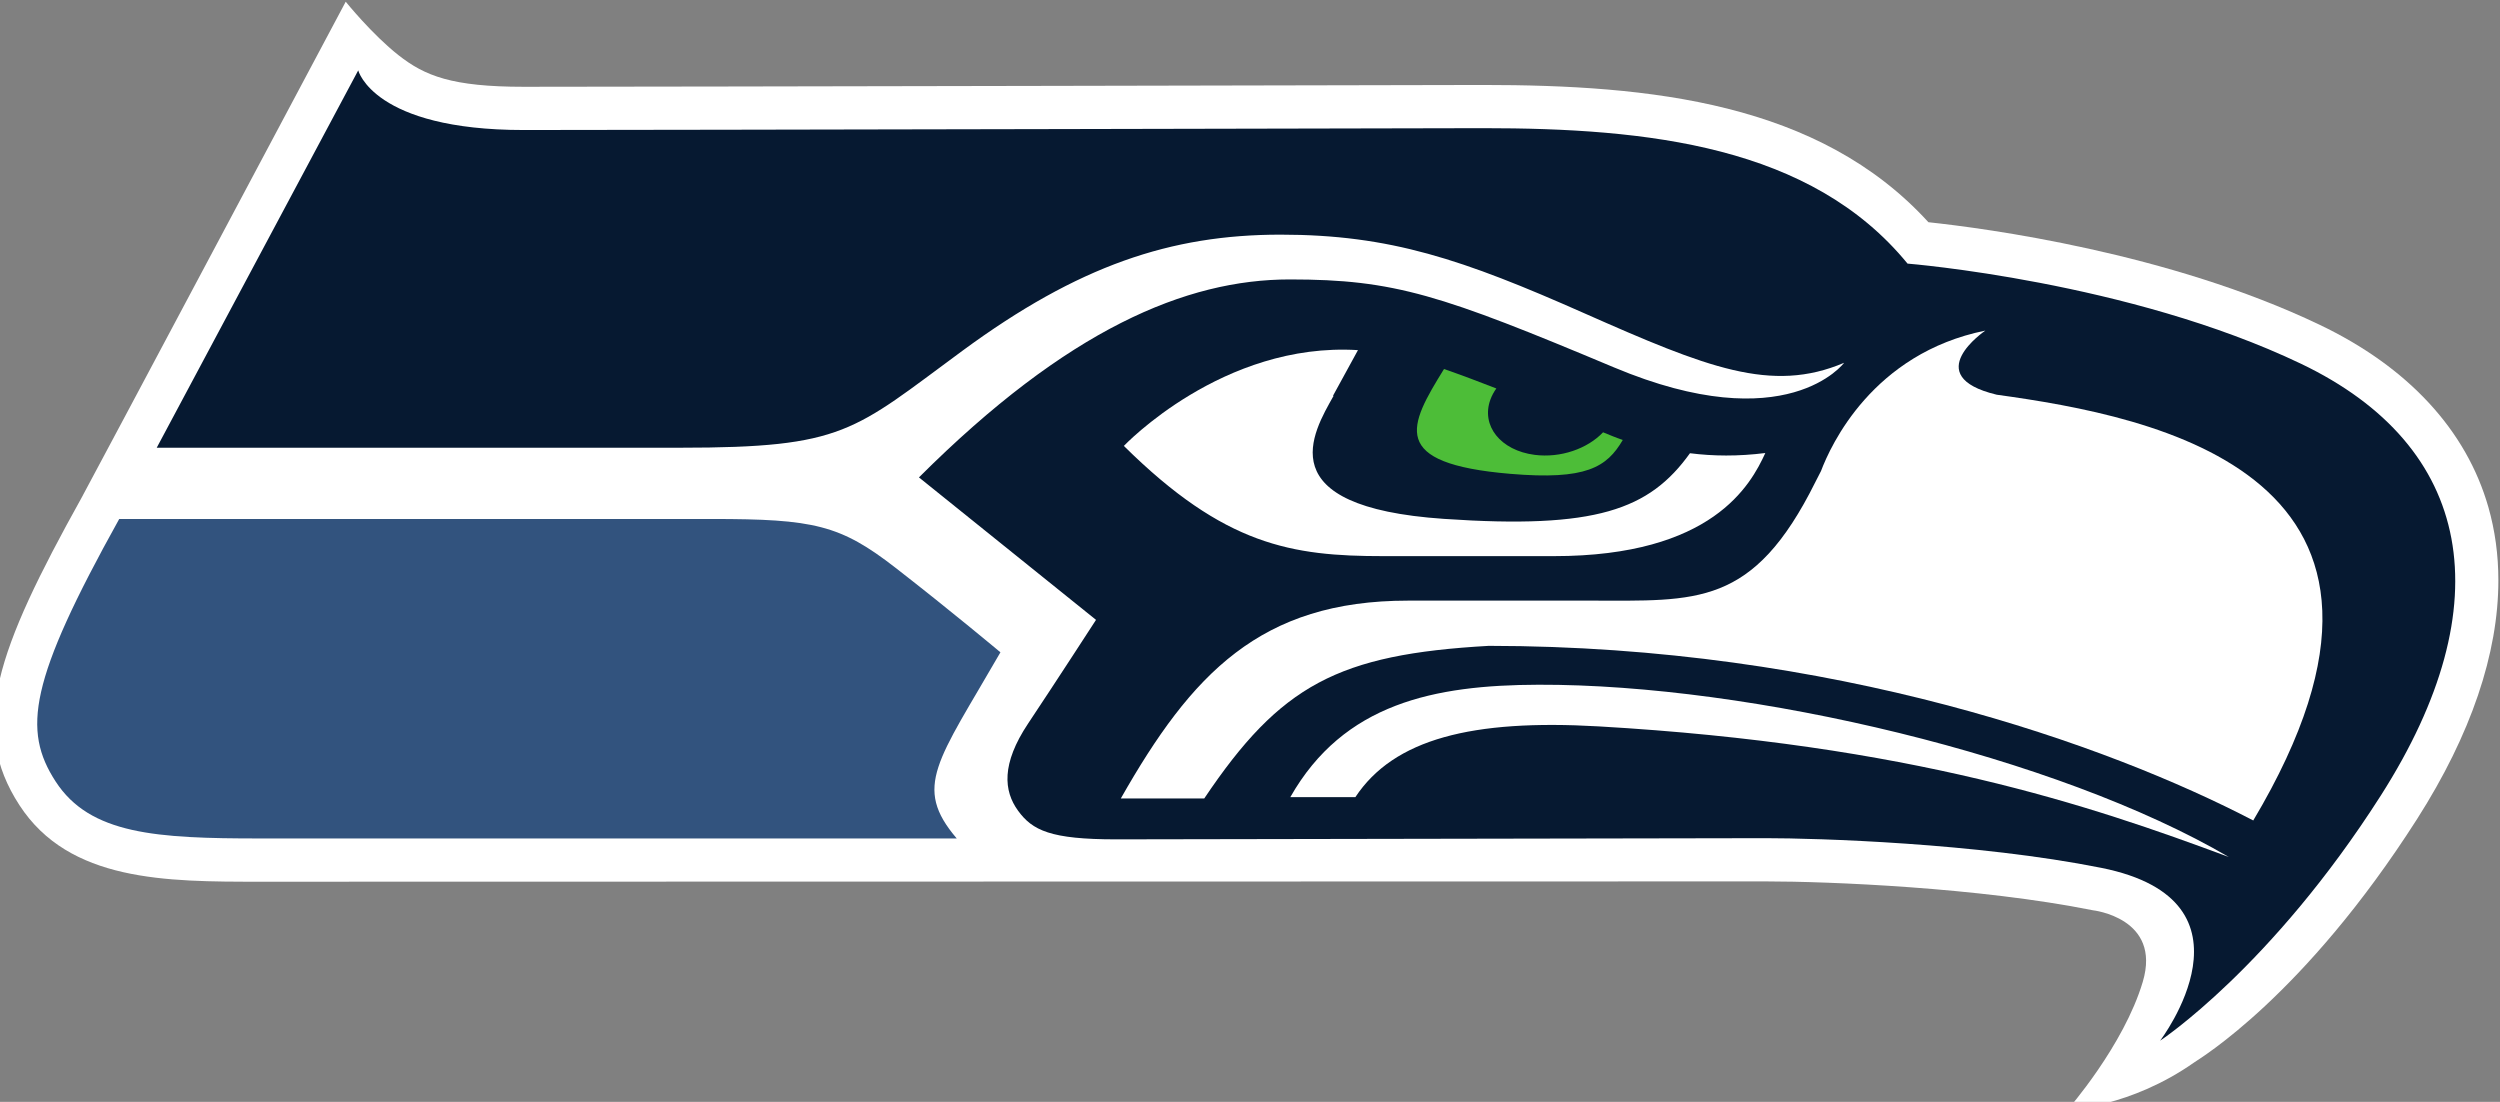
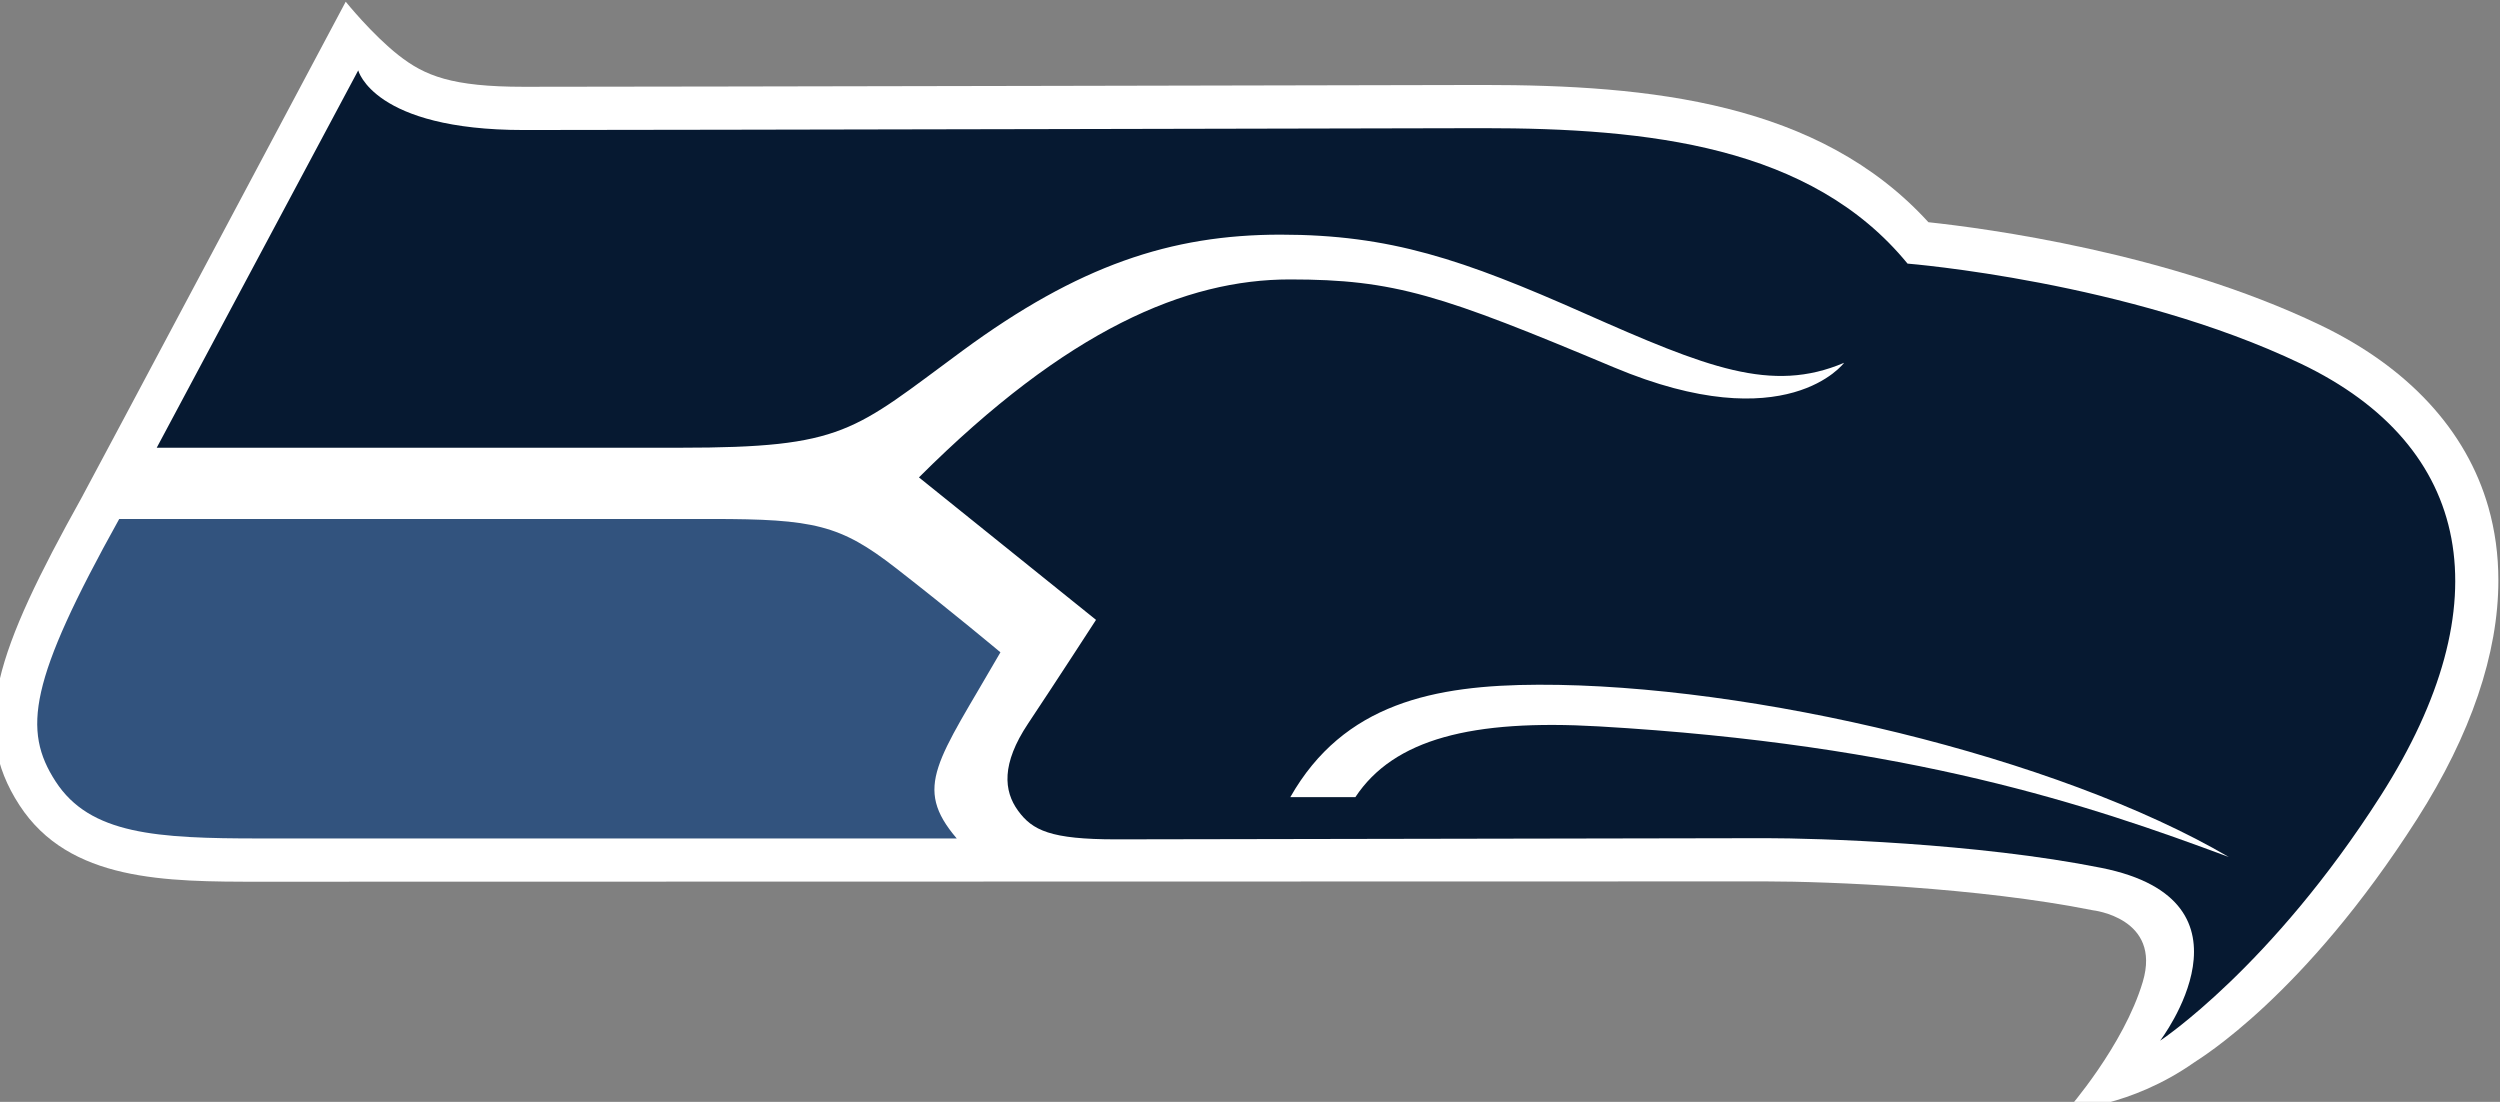
<svg xmlns="http://www.w3.org/2000/svg" xmlns:ns1="http://sodipodi.sourceforge.net/DTD/sodipodi-0.dtd" xmlns:ns2="http://www.inkscape.org/namespaces/inkscape" version="1.1" id="svg2" xml:space="preserve" width="500" height="220.376" viewBox="0 0 500 220.376" ns1:docname="SeattleSeahawks logo 2002.svg" ns2:version="1.0.1 (3bc2e813f5, 2020-09-07)">
  <rect x="0" y="0" width="500" height="220.376" fill="#808080" stroke="none" />
  <defs id="defs6">
    <clipPath clipPathUnits="userSpaceOnUse" id="clipPath22">
      <path d="m -0.888,262.746 h 378.378 v 131.106 H -0.888 Z" id="path20" />
    </clipPath>
    <clipPath clipPathUnits="userSpaceOnUse" id="clipPath30">
-       <path d="m 65.212,276.699 h 245.036 v 108.655 H 65.212 Z" id="path28" />
+       <path d="m 65.212,276.699 h 245.036 H 65.212 Z" id="path28" />
    </clipPath>
    <clipPath clipPathUnits="userSpaceOnUse" id="clipPath38">
      <path d="m 65.212,277.354 h 246 v 108 h -246 z" id="path36" />
    </clipPath>
    <clipPath clipPathUnits="userSpaceOnUse" id="clipPath22-1">
      <path d="m -0.888,262.746 h 378.378 v 131.106 H -0.888 Z" id="path20-4" />
    </clipPath>
    <clipPath clipPathUnits="userSpaceOnUse" id="clipPath30-2">
      <path d="m 65.212,276.699 h 245.036 v 108.655 H 65.212 Z" id="path28-6" />
    </clipPath>
    <clipPath clipPathUnits="userSpaceOnUse" id="clipPath38-6">
      <path d="m 65.212,277.354 h 246 v 108 h -246 z" id="path36-9" />
    </clipPath>
  </defs>
  <ns1:namedview pagecolor="#ffffff" bordercolor="#666666" borderopacity="1" objecttolerance="10" gridtolerance="10" guidetolerance="10" ns2:pageopacity="0" ns2:pageshadow="2" ns2:window-width="3840" ns2:window-height="2068" id="namedview4" showgrid="false" fit-margin-top="0" fit-margin-left="0" fit-margin-right="0" fit-margin-bottom="0" ns2:zoom="1.0896832" ns2:cx="704.79047" ns2:cy="239.09284" ns2:window-x="-12" ns2:window-y="-12" ns2:window-maximized="1" ns2:current-layer="g10" />
  <g id="g10" ns2:groupmode="layer" ns2:label="Seahawks, 2010 Media Guide (Seattle)" transform="matrix(1.333,0,0,-1.333,-164.261,570.865)">
    <g id="g16" transform="matrix(1.53,0,0,1.53,23.396,-161.592)">
      <g id="g18" clip-path="url(#clipPath22-1)">
        <g id="g24">
          <g id="g26" clip-path="url(#clipPath30-2)">
            <g id="g32">
              <g id="g34" clip-path="url(#clipPath38-6)">
                <path d="m 270.482,296.257 c -11.193,2.239 -25.886,2.831 -32.091,2.831 l -147.674,-0.031 c -9.188,0 -18.689,0 -23.564,7.51 -4.947,7.619 -2.257,15.117 6.082,30.119 0.622,1.115 25.916,48.668 25.916,48.668 0,0 2.584,-3.21 5.187,-5.253 2.572,-2.016 5.217,-3.09 12.264,-3.09 12.516,0 93.258,0.176 94.082,0.178 16.388,0 32.945,-1.695 43.672,-13.459 5.57,-0.595 23.548,-2.97 38.36,-10.055 8.672,-4.143 14.39,-10.33 16.552,-17.886 0.652,-2.286 0.98,-4.688 0.98,-7.182 0,-7.17 -2.688,-15.117 -7.954,-23.374 -11.124,-17.448 -21.386,-23.55 -21.848,-23.878 -6.32,-4.445 -12.442,-4.656 -12.442,-4.656 0,0 5.512,6.273 7.374,12.547 1.862,6.268 -4.896,7.011 -4.896,7.011" style="fill:#ffffff;fill-opacity:1;fill-rule:nonzero;stroke:none" id="path40" />
                <path d="m 290.892,349.851 c -16.888,8.075 -38.583,9.82 -38.583,9.82 -9.465,11.566 -25.459,13.281 -41.625,13.281 0,0 -81.416,-0.181 -94.082,-0.181 -14.742,0 -16.224,5.849 -16.224,5.849 l -19.76,-37.004 c 0,0 35.171,0 51.32,0 16.15,0 16.962,1.616 27.674,9.495 11.378,8.372 20.46,11.4 31.212,11.4 10.746,0 17.862,-2.423 29.822,-7.724 11.967,-5.296 18.325,-7.872 25.444,-4.842 0,0 -5.603,-7.572 -22.562,-0.454 -16.958,7.115 -21.497,8.628 -31.797,8.628 -10.161,0 -21.798,-4.874 -36.366,-19.413 l 17.364,-13.971 c 0,0 -4.018,-6.204 -6.661,-10.168 -2.639,-3.961 -2.393,-6.607 -0.987,-8.542 1.411,-1.938 3.187,-2.814 9.614,-2.814 6.426,0 57.934,0.116 63.696,0.116 5.012,0 20.683,-0.467 32.919,-2.911 16.246,-3.248 5.766,-16.951 5.766,-16.951 0,0 10.878,7.163 21.648,24.047 12.012,18.834 9.05,34.264 -7.832,42.339" style="fill:#061931;fill-opacity:1;fill-rule:nonzero;stroke:none" id="path42" />
-                 <path d="m 261.053,346.815 c -7.68,1.838 -1.113,6.287 -1.113,6.287 -11.053,-2.234 -15.166,-11.25 -16.116,-13.771 -0.175,-0.342 -0.359,-0.693 -0.545,-1.064 -6.115,-12.304 -11.623,-11.645 -22.064,-11.645 -4.252,0 -10.633,0 -17.883,0 -14.484,0 -21.231,-7.179 -28.174,-19.404 h 8.182 c 7.477,11.131 13.121,14.134 27.906,14.969 33.793,-0.019 60.732,-9.716 74.966,-17.124 20.246,33.997 -9.8,39.627 -25.159,41.752" style="fill:#ffffff;fill-opacity:1;fill-rule:nonzero;stroke:none" id="path44" />
                <path d="m 198.16,307.35 c 3.778,5.712 11.463,7.652 23.852,6.94 30.574,-1.771 48.154,-7.726 61.812,-12.815 -16.842,9.861 -46.855,16.965 -67.714,16.899 -10.196,-0.031 -19.098,-1.814 -24.329,-11.024" style="fill:#ffffff;fill-opacity:1;fill-rule:nonzero;stroke:none" id="path46" />
-                 <path d="m 230.973,341.076 c -3.985,-5.557 -9.233,-7.457 -24.117,-6.438 -17.317,1.175 -12.848,8.472 -10.832,12.065 0,0 -0.043,0 -0.059,0.005 0.551,1.015 1.496,2.742 2.451,4.479 -13.27,0.819 -22.958,-9.394 -22.958,-9.394 9.891,-9.786 16.488,-10.808 25.437,-10.808 3.111,0 7.531,0 16.73,0 15.555,0 19.313,7 20.738,10.111 -2.683,-0.335 -5.101,-0.309 -7.39,-0.02" style="fill:#ffffff;fill-opacity:1;fill-rule:nonzero;stroke:none" id="path48" />
-                 <path d="m 223.422,342.734 c -0.316,0.127 -0.644,0.261 -0.971,0.394 -1.525,-1.605 -4.156,-2.538 -6.705,-2.212 -3.355,0.43 -5.289,2.869 -4.336,5.44 0.137,0.377 0.336,0.734 0.575,1.071 -1.719,0.673 -3.448,1.323 -5.131,1.908 -3.446,-5.574 -5.465,-9.269 6.494,-10.279 7.449,-0.634 9.47,0.642 11.035,3.319 -0.32,0.119 -0.633,0.225 -0.961,0.359" style="fill:#4dbd38;fill-opacity:1;fill-rule:nonzero;stroke:none" id="path50" />
                <path d="m 163.355,321.552 c -6.169,-10.71 -8.618,-13.169 -4.285,-18.253 0,0 -55.884,0 -68.353,0 -10.082,0 -16.636,0.381 -20.008,5.578 -3.28,5.049 -2.602,9.862 6.231,25.751 0,0 48.117,0 58.12,0 10.005,0 12.576,-0.572 18.006,-4.786 5.431,-4.216 10.289,-8.29 10.289,-8.29" style="fill:#32537e;fill-opacity:1;fill-rule:nonzero;stroke:none" id="path52" />
              </g>
            </g>
          </g>
        </g>
      </g>
    </g>
  </g>
</svg>